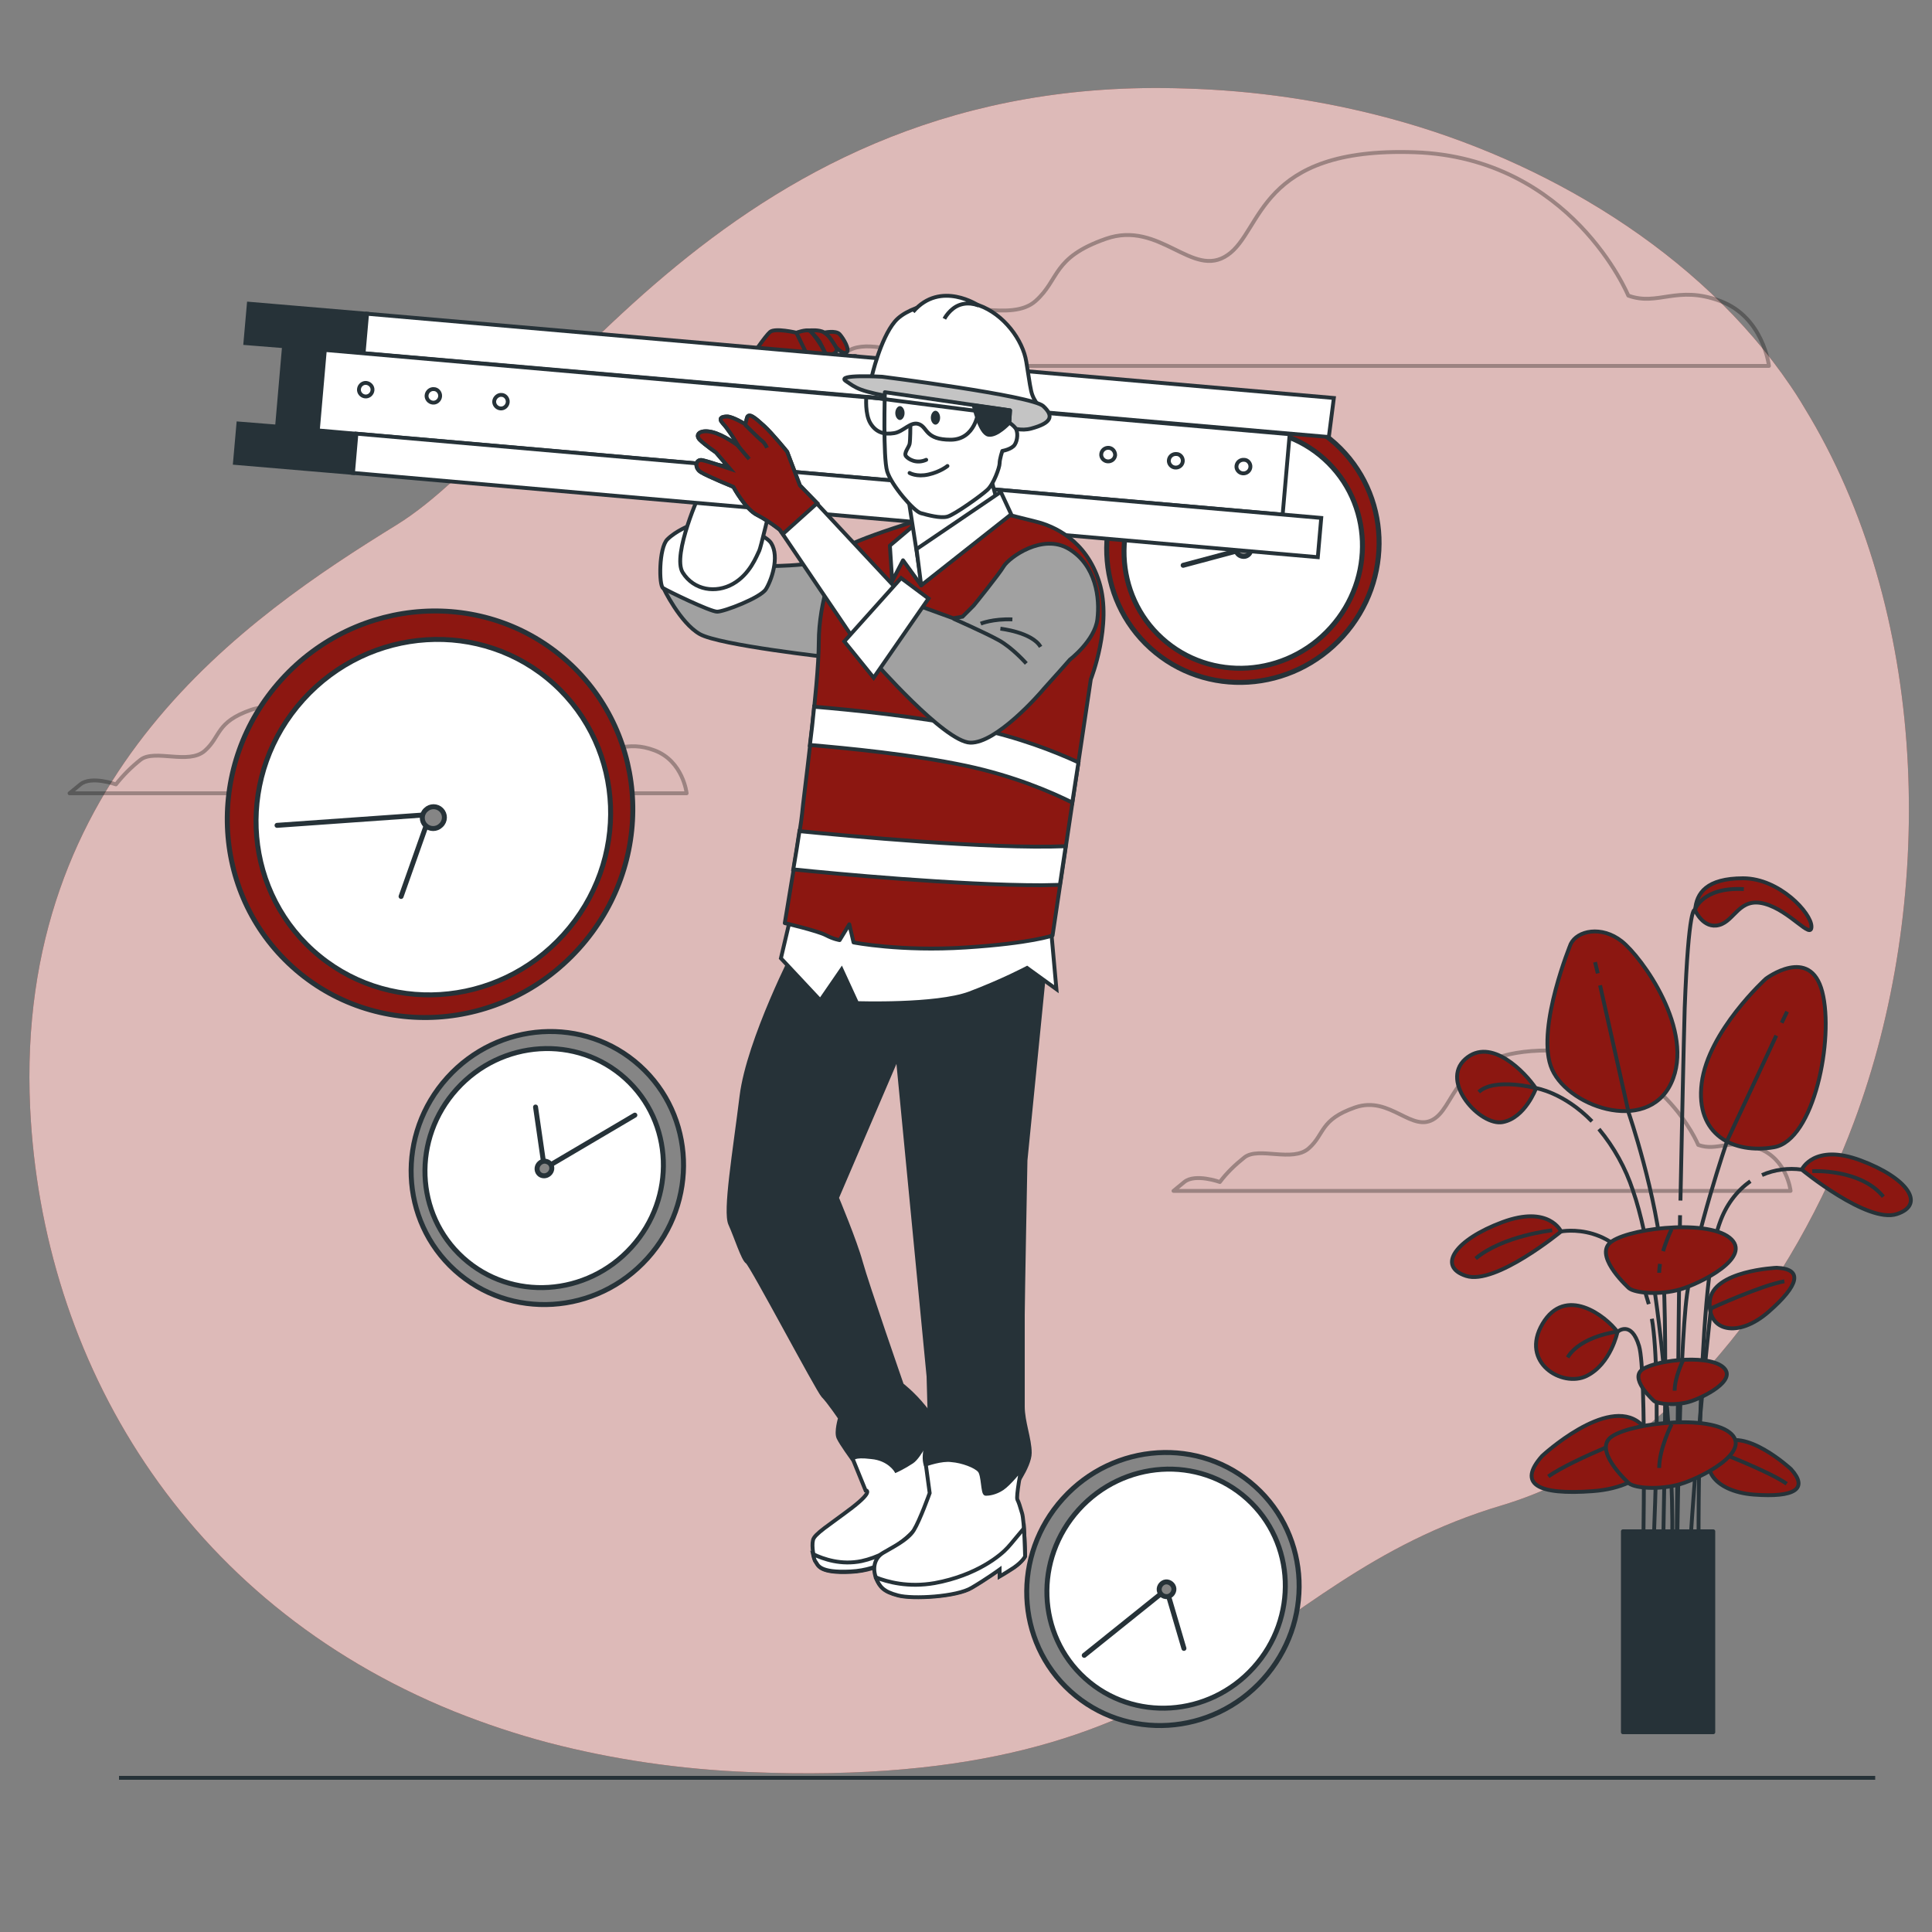
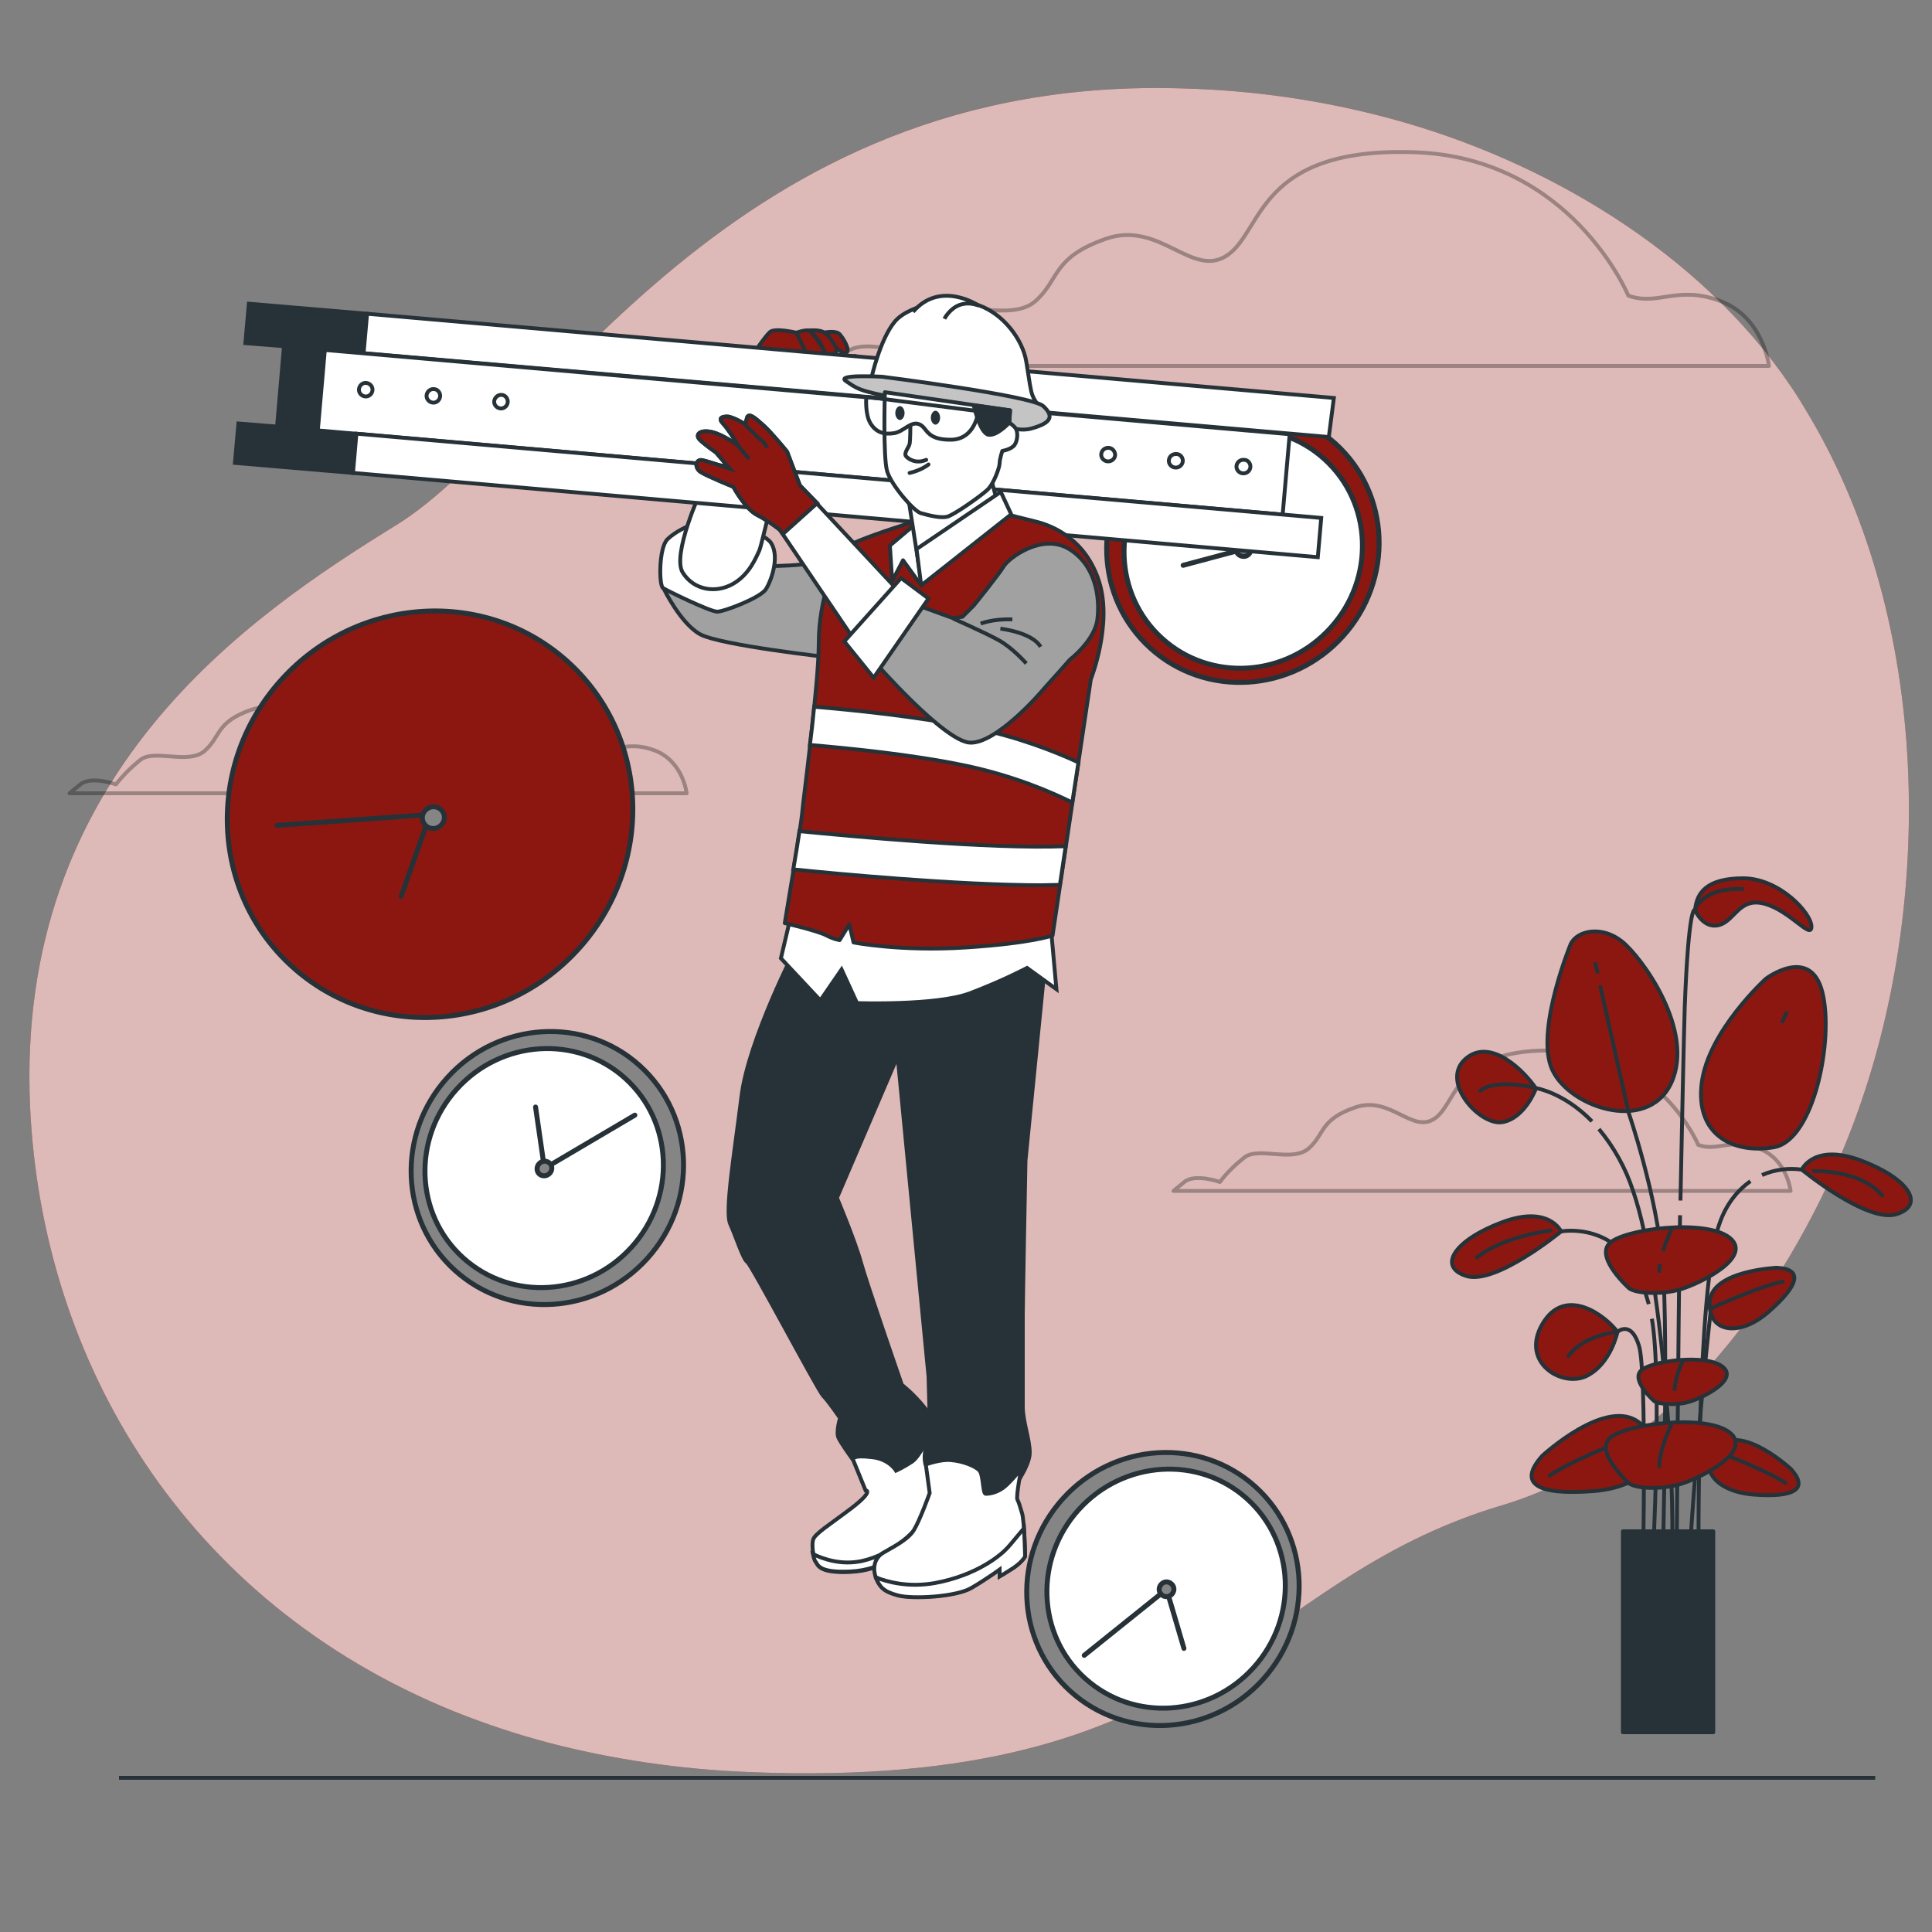
<svg xmlns="http://www.w3.org/2000/svg" version="1.1" id="Lag_1" x="0px" y="0px" viewBox="0 0 500 500" style="enable-background:new 0 0 500 500;" xml:space="preserve">
  <rect x="0" y="0" width="500" height="500" fill="#808080" stroke="none" />
  <style type="text/css">
	.st0{fill:#8C1711;}
	.st1{opacity:0.7;fill:#FFFFFF;enable-background:new    ;}
	.st2{opacity:0.3;}
	.st3{fill:none;stroke:#000000;stroke-linecap:round;stroke-linejoin:round;}
	.st4{fill:none;stroke:#263238;stroke-miterlimit:10;}
	.st5{fill:#8C1711;stroke:#263238;stroke-width:1.286;stroke-miterlimit:10;}
	.st6{fill:#FFFFFF;stroke:#263238;stroke-width:1.286;stroke-linecap:round;stroke-linejoin:round;}
	.st7{fill:none;stroke:#263238;stroke-width:1.286;stroke-linecap:round;stroke-linejoin:round;}
	.st8{fill:#858585;stroke:#263238;stroke-width:1.286;stroke-linecap:round;stroke-linejoin:round;}
	.st9{fill:#8C1711;stroke:#263238;stroke-linecap:round;stroke-linejoin:round;}
	.st10{fill:#263238;stroke:#263238;stroke-linecap:round;stroke-linejoin:round;}
	.st11{fill:#A1A1A1;stroke:#263238;stroke-miterlimit:10;}
	.st12{fill:#FFFFFF;stroke:#263238;stroke-miterlimit:10;}
	.st13{fill:#8C1711;stroke:#263238;stroke-miterlimit:10;}
	.st14{fill:#263238;stroke:#263238;stroke-miterlimit:10;}
	.st15{fill:#FFFFFF;stroke:#263238;stroke-linecap:round;stroke-linejoin:round;}
	.st16{fill:#C4C4C4;stroke:#263238;stroke-miterlimit:10;}
	.st17{fill:none;stroke:#263238;stroke-linecap:round;stroke-linejoin:round;}
	.st18{fill:#263238;}
</style>
  <g id="freepik--background-simple--inject-8">
    <path class="st0" d="M479.8,290.4c-15.4,41.3-46.9,86-91.2,99.2c-67,20-75,74-194.9,69c-17.5-0.7-34.9-3.2-51.8-7.6   c-8.3-2.2-16.4-4.9-24.4-8.1C47.4,414.5,10.9,352,7.8,286.7c-4-86,56-126.9,94.9-150.9s86-116.9,203.9-112.9   c18,0.5,35.9,3.1,53.3,7.8c39.7,10.7,80,34.5,103.5,69.2c1.8,2.6,3.4,5.3,5,8C499.8,161.1,500.8,234.2,479.8,290.4z" />
    <path class="st1" d="M479.8,290.4c-15.4,41.3-46.9,86-91.2,99.2c-67,20-75,74-194.9,69c-17.5-0.7-34.9-3.2-51.8-7.6   c-8.3-2.2-16.4-4.9-24.4-8.1C47.4,414.5,10.9,352,7.8,286.7c-4-86,56-126.9,94.9-150.9s86-116.9,203.9-112.9   c18,0.5,35.9,3.1,53.3,7.8c39.7,10.7,80,34.5,103.5,69.2c1.8,2.6,3.4,5.3,5,8C499.8,161.1,500.8,234.2,479.8,290.4z" />
  </g>
  <g id="freepik--Clouds--inject-8">
    <g class="st2">
      <path class="st3" d="M421.4,76.5c0,0-14.7-35.7-55.3-37.1S326.9,59.7,317.7,66c-9.1,6.3-17.5-9.1-31.5-4.2S274.3,72.3,268,77.9    s-19.6-0.7-25.2,3.5c-3.7,2.8-7,6.1-9.8,9.8c0,0-9.8-3.5-14,0l-4.2,3.5h243c0,0-1.4-12.6-12.6-16.8S429.1,79.3,421.4,76.5z" />
      <path class="st3" d="M153.8,193.3c0,0-9.7-23.5-36.3-24.3s-25.8,13.3-31.8,17.5s-11.5-6-20.7-2.8s-7.8,6.9-12,10.6    s-12.9-0.5-16.6,2.3c-2.4,1.9-4.5,4-6.4,6.4c0,0-6.4-2.3-9.2,0l-2.8,2.3h159.7c0,0-0.9-8.3-8.3-11.1S158.8,195.2,153.8,193.3z" />
      <path class="st3" d="M439.5,296.3c0,0-9.7-23.5-36.4-24.4s-25.8,13.3-31.7,17.5s-11.5-6-20.7-2.8s-7.8,6.9-12,10.6    s-12.9-0.5-16.6,2.3c-2.4,1.9-4.6,4-6.4,6.4c0,0-6.4-2.3-9.2,0l-2.8,2.3h159.7c0,0-0.9-8.3-8.3-11S444.5,298.1,439.5,296.3z" />
    </g>
  </g>
  <g id="freepik--Floor--inject-8">
    <line class="st4" x1="30.8" y1="460.1" x2="485.3" y2="460.1" />
  </g>
  <g id="freepik--Clocks--inject-8">
    <ellipse transform="matrix(0.67 -0.742 0.742 0.67 -119.69 152.076)" class="st5" cx="111.3" cy="210.8" rx="53.2" ry="51.9" />
-     <ellipse transform="matrix(0.67 -0.742 0.742 0.67 -120.033 152.958)" class="st6" cx="112.2" cy="211.6" rx="46.5" ry="45.4" />
    <polyline class="st7" points="103.8,232 111.3,210.8 71.7,213.6  " />
    <path class="st8" d="M110.1,213.6c-1.1-1.1-1.1-2.9,0.1-4c1.1-1.1,2.9-1.1,4,0c1.1,1.1,1.1,2.9-0.1,4c0,0,0,0,0,0   C113,214.7,111.2,214.7,110.1,213.6z" />
    <ellipse transform="matrix(0.67 -0.742 0.742 0.67 -177.669 204.822)" class="st8" cx="141.7" cy="302.4" rx="35.7" ry="34.9" />
    <ellipse transform="matrix(0.67 -0.742 0.742 0.67 -177.952 204.241)" class="st6" cx="140.9" cy="302.4" rx="31.3" ry="30.5" />
    <polyline class="st7" points="138.6,286.5 140.9,302.4 164.3,288.6  " />
    <path class="st8" d="M140.8,304.3c1,0,1.9-0.8,2-1.8c0.1-1.1-0.7-1.9-1.8-2c-1,0-1.9,0.8-2,1.8   C138.9,303.4,139.7,304.3,140.8,304.3C140.8,304.3,140.8,304.3,140.8,304.3z" />
    <path class="st7" d="M483.9,88.4" />
    <ellipse transform="matrix(0.67 -0.742 0.742 0.67 1.207 285.38)" class="st5" cx="321.8" cy="141.3" rx="35.7" ry="34.9" />
    <ellipse transform="matrix(0.67 -0.742 0.742 0.67 0.637 285.659)" class="st6" cx="321.9" cy="142.1" rx="31.3" ry="30.5" />
    <polyline class="st7" points="306.2,146.3 321.9,142.1 306.6,120.3  " />
    <path class="st8" d="M323.7,142c0-1.1-0.9-1.8-2-1.8c-1,0.1-1.9,1-1.8,2c0,1,0.9,1.8,2,1.8C322.9,144,323.8,143.1,323.7,142   C323.7,142,323.7,142,323.7,142z" />
    <path class="st5" d="M467.4-68.9" />
    <ellipse transform="matrix(0.67 -0.742 0.742 0.67 -206.03 359.016)" class="st8" cx="301.1" cy="411.4" rx="35.7" ry="34.9" />
    <ellipse transform="matrix(0.67 -0.742 0.742 0.67 -205.671 359.58)" class="st6" cx="301.9" cy="411.3" rx="31.3" ry="30.5" />
    <polyline class="st7" points="306.4,426.6 301.9,411.3 280.6,428.4  " />
    <path class="st8" d="M301.7,409.4c-1,0.1-1.8,1.1-1.7,2.1s1,1.8,2.1,1.7c1-0.1,1.8-1.1,1.7-2.1   C303.7,410.1,302.7,409.3,301.7,409.4z" />
  </g>
  <g id="freepik--Plant--inject-8">
    <path class="st9" d="M397.5,281.7c0,0-2.8,7.6-8.6,8.7s-16.3-10.4-9.7-16.3S394.7,277.5,397.5,281.7z" />
    <path class="st9" d="M406.5,244.3c0,0-8.7,21.1-5.2,31.5s24.9,18,31.2,4.5s-7.6-32.6-12.8-36.7S408.2,240.8,406.5,244.3z" />
    <path class="st9" d="M457,253.3c0,0-14.9,13.5-16.6,27s8.3,18.4,18.7,16.6s15.6-28.1,12.5-40.2C468.5,244.6,457,253.3,457,253.3z" />
    <path class="st9" d="M459.8,328.1c0,0-16.6,0.7-17.3,8.6s7.3,9.7,15.2,2.8S466.7,328.4,459.8,328.1z" />
    <path class="st4" d="M442.8,338.6c0,0,13.1-6,19-7" />
    <path class="st9" d="M463.5,380.2c0,0-12.2-11.3-18.4-6.2s-1.8,12,8.8,12.8S468.1,385.3,463.5,380.2z" />
    <path class="st4" d="M444,375.5c0,0,13.5,5.1,18.4,8.5" />
    <path class="st9" d="M399.1,376.8c0,0,16.8-15.6,25.3-8.5s2.4,16.5-12.1,17.6S392.7,384,399.1,376.8z" />
    <path class="st4" d="M426,370.4c0,0-18.6,7-25.3,11.7" />
    <path class="st9" d="M418.6,344.7c0,0-1.7,8.3-8,11.4s-17.3-3.5-11.4-13.5S415.5,340.5,418.6,344.7z" />
    <path class="st9" d="M404,318.7c0,0-3.1-6.9-15.2-2.4s-17,11.4-9.4,13.9S404,318.7,404,318.7z" />
    <path class="st4" d="M401.7,318.4c0,0-12.8,1.4-19.8,7.3" />
    <path class="st9" d="M438.7,235.6c0,0,2.1,4.9,6.2,3.8s5.2-7.3,11.8-5.5s12.1,9.4,12.1,5.9s-8.3-12.5-17.7-12.5   S439,231.1,438.7,235.6z" />
    <path class="st4" d="M404,318.7c0,0,14.9-2.9,21.1,13.7c0.6,1.7,1.1,3.4,1.6,5.1" />
    <path class="st9" d="M466.3,302.7c0,0,3.1-6.9,15.2-2.4s17,11.4,9.4,13.9S466.3,302.7,466.3,302.7z" />
    <path class="st4" d="M469,303.1c0,0,12.5-0.7,18.4,6.6" />
    <path class="st4" d="M466.3,302.7c-3.5-0.5-7.1,0-10.3,1.4" />
    <path class="st4" d="M412,290.2c-7.3-7.5-14.5-8.6-14.5-8.6s-10.7-2.8-14.8,1" />
    <line class="st4" x1="413.5" y1="251.9" x2="412.8" y2="249" />
    <path class="st4" d="M430.3,405c0,0,1.5-59.6,0-77.7s-8.8-39.3-8.8-39.3l-7.4-33" />
    <line class="st4" x1="461.1" y1="264.7" x2="462.5" y2="261.8" />
-     <path class="st4" d="M434,404.9c0,0,0.5-54.4,2.6-69.9s10.4-39.8,10.4-39.8l12.7-27.2" />
    <path class="st4" d="M442.8,338.6c0,0-3.6,31.2-5.7,66.4" />
    <path class="st4" d="M425.2,404.9c0,0,1-49.7-1-56.5s-5.5-3.8-5.5-3.8s-9.6,1.1-13,6.7" />
    <path class="st4" d="M427.5,341.3c2.7,15.2,0.2,63.6,0.2,63.6" />
    <path class="st4" d="M453,305.7c-3.7,2.6-6.4,6.4-7.9,10.7c-6.2,16.6-5.5,88.6-5.5,88.6" />
    <path class="st4" d="M413.8,292.2c3.9,4.7,6.9,10.1,8.8,15.9c8.3,23.8,11.4,85.4,9.8,96.8" />
    <path class="st4" d="M434.8,314.5c-0.5,30-0.9,90.4-0.9,90.4" />
    <path class="st4" d="M434.9,310.7c0.4-19.9,0.8-39.3,1.1-49.8c1-26.9,2.6-25.4,2.6-25.4s1.9-6,12.7-5.4" />
    <path class="st9" d="M421.6,333.4c0,0-8.6-7.7-5.2-11.5s24.9-6.6,31.2-1.6s-7.6,11.9-12.8,13.4S423.3,334.7,421.6,333.4z" />
    <path class="st4" d="M429.6,327.1c-0.1,0.8-0.2,1.5-0.2,2.3" />
    <path class="st4" d="M432.6,318.1c-0.9,1.9-1.6,3.8-2.2,5.7" />
    <path class="st9" d="M421.6,383.9c0,0-8.6-7.7-5.2-11.5s24.9-6.6,31.2-1.7s-7.6,11.9-12.8,13.4S423.3,385.2,421.6,383.9z" />
    <path class="st4" d="M432.6,368.6c0,0-3.2,6.3-3.2,11.3" />
    <path class="st9" d="M428.1,362.6c0,0-5.9-5.2-3.5-7.8s16.9-4.5,21.2-1.1s-5.2,8.1-8.7,9.1S429.3,363.4,428.1,362.6z" />
    <path class="st4" d="M435.5,352.2c0,0-2.1,4.3-2.1,7.7" />
    <rect x="420" y="396.3" class="st10" width="23.4" height="52" />
  </g>
  <g id="freepik--Character_1--inject-2">
    <g>
      <g>
        <g>
          <path class="st11" d="M171.7,152.2c0,0,4.3,9,9.4,11.9s34.2,6.1,34.2,6.1l5.4-26.6c0,0-9.4,2.2-13.3,2.5c-4,0.4-8.3,0.4-8.3,0.4      L171.7,152.2L171.7,152.2z" />
          <path class="st12" d="M178.5,136c0,0-3.6,1.4-5.8,3.6c-2.2,2.2-2.2,11.9-1.1,12.6s12.2,6.1,14,6.1s11.2-3.6,12.6-5.8      c1.4-2.2,3.6-8.3,1.4-11.9S181.1,133.1,178.5,136L178.5,136z" />
          <path class="st12" d="M181.4,127c0,0-7.6,16.6-4.7,21.2s8.6,5.4,13,2.9s6.1-7.2,6.8-8.6s8.7-36.4,8.7-36.4s3.2-1.8,5-2.9      c1.8-1.1,3.6-3.4,3.6-3.4s5-2.2,9.7-4.5c2.5-1.3-1.3-3.1-2.3-3.1s-4.9,1.6-4.9,1.6v-4c0,0-9,0-12.6,0.4s-6.8-0.4-9.4,2.2      c-2.5,2.5-3.6,13.7-3.6,13.7L181.4,127L181.4,127z" />
          <path class="st9" d="M221.2,92.2c-1.1,0-4.9,1.6-4.9,1.6v-4c0,0-9,0-12.6,0.4s-6.8-0.4-9.4,2.2c-2.5,2.5-3.6,13.7-3.6,13.7      l-0.1,0.5c2.8,1.4,7.7,3.3,13.9,3.9c0.4-2.7,0.6-4.4,0.6-4.4s3.2-1.8,5-2.9c1.8-1.1,3.6-3.4,3.6-3.4s5-2.2,9.7-4.5      C226.1,94,222.3,92.2,221.2,92.2L221.2,92.2z" />
        </g>
        <path class="st13" d="M194.4,92.4c0,0,3.6-5.4,4.9-6.5c1.3-1.1,6.8,0.2,6.8,0.2s4.5,5.6,3.2,6.5s-5-1.3-5-1.3l-4.3,0.9" />
        <path class="st13" d="M206.1,86.1c0,0,2.5-0.9,3.4-0.5s4.1,5.2,4.3,6.5c0.2,1.3-2.2,1.1-2.2,1.1l-2.3-0.5L206.1,86.1z" />
        <path class="st13" d="M209.6,85.5c0,0,2.5-0.2,3.6,0.5s2.3,1.8,3.2,3.8s-2.5,2.2-2.5,2.2s-1.3-2.7-1.8-3.6     C211.5,87.5,209.6,85.5,209.6,85.5z" />
        <path class="st13" d="M213.2,86.1c0,0,3.1-0.7,4.1,0.4s2.7,4,1.8,4.7s-2.7-1.3-2.7-1.3S214.1,85.9,213.2,86.1L213.2,86.1z" />
      </g>
      <g>
        <g>
          <polygon class="st14" points="94.1,91.4 95,81.2 64.4,78.6 63.5,88.8 73.5,89.6 71.7,110.4 61.7,109.6 60.8,119.8 91.4,122.4       92.3,112.2 82.3,111.4 84.1,90.6     " />
          <polygon class="st12" points="95,81.2 345.2,103 343.9,113.1 94.1,91.4     " />
          <rect x="197.6" y="-13.6" transform="matrix(8.698183e-02 -0.996 0.996 8.698183e-02 78.61 309.381)" class="st12" width="20.9" height="250.7" />
          <rect x="211.6" y="2.8" transform="matrix(8.698183e-02 -0.996 0.996 8.698183e-02 70.158 332.902)" class="st12" width="10.2" height="250.7" />
        </g>
        <g>
          <path class="st4" d="M96.4,101c-0.1,1-1,1.7-1.9,1.6c-1-0.1-1.7-1-1.6-1.9c0.1-1,1-1.7,1.9-1.6C95.7,99.2,96.5,100,96.4,101z" />
          <path class="st4" d="M113.9,102.6c-0.1,1-1,1.7-1.9,1.6c-1-0.1-1.7-1-1.6-1.9c0.1-1,1-1.7,1.9-1.6      C113.2,100.7,114,101.6,113.9,102.6z" />
          <path class="st4" d="M131.4,104.1c-0.1,1-1,1.7-1.9,1.6c-1-0.1-1.7-1-1.6-1.9s1-1.7,1.9-1.6      C130.7,102.2,131.5,103.1,131.4,104.1z" />
        </g>
        <g>
          <path class="st4" d="M288.6,117.8c-0.1,1-1,1.7-2,1.6c-1-0.1-1.7-1-1.6-1.9c0.1-1,1-1.7,2-1.6      C287.9,116,288.6,116.8,288.6,117.8z" />
          <path class="st4" d="M306.1,119.4c-0.1,1-1,1.7-2,1.6s-1.7-1-1.6-1.9c0.1-1,1-1.7,2-1.6C305.4,117.5,306.2,118.4,306.1,119.4z" />
          <path class="st4" d="M323.6,120.9c-0.1,1-1,1.7-2,1.6c-1-0.1-1.7-1-1.6-1.9c0.1-1,1-1.7,2-1.6      C322.9,119,323.7,119.9,323.6,120.9z" />
        </g>
      </g>
      <g>
        <path class="st14" d="M206.1,245.1c0,0-12.4,24-14.2,38.6c-1.8,14.6-4.4,29.9-2.9,33.1c1.5,3.3,3.3,9.1,4.4,9.8     c1.1,0.7,18.2,33.1,19.6,34.6c1.5,1.5,4.4,5.8,4.4,5.8s-1.1,3.6-0.4,5.1s3.6,5.5,3.6,5.5l5.1,5.5c0,0,7.6,1.1,10.6-2.2     c2.9-3.3,4.4-8.7,4.4-10.2s1.5-2.9-1.5-6.5c-2.9-3.6-5.8-5.8-5.8-5.8s-9.1-26.2-10.6-31.7c-1.5-5.5-6.2-16.7-6.2-16.7l15.3-35.7     l11.6-21.1L206.1,245.1L206.1,245.1z" />
        <g>
          <path class="st12" d="M220.7,377.6l3.3,8.1c0,0,2.3,0-3.5,4.5c-5.9,4.5-9.8,6.8-10.1,8.4c-0.4,1.6,0.2,4.9,0.8,5.7      s0.8,2.9,9,2.5c8.2-0.4,12.9-4.7,16-7.4c3.1-2.7,5.9-6.2,5.9-6.2l0.6,2c0,0,1.8-2,3.1-3.7c1.4-1.8,2.9-4.9,2.9-6      s-4.7-6.6-5.9-9.6c-1.2-2.9-2-5-2-5s-2.7,6-4.8,7.4s-4.1,2.3-4.1,2.3s-1.8-3.1-6.4-3.5C220.7,376.5,220.7,377.6,220.7,377.6      L220.7,377.6z" />
          <path class="st12" d="M247.2,382.8c-2.2,2-5.7,6-7.4,9.1c-2.3,4.1-8.6,10.3-16.8,12.1c-5.3,1.1-9.9-0.5-12.6-1.8      c0.2,0.9,0.4,1.7,0.7,2c0.6,0.8,0.8,2.9,9,2.5c8.2-0.4,12.9-4.7,16-7.4c3.1-2.7,5.9-6.2,5.9-6.2l0.6,2c0,0,1.8-2,3.1-3.7      c1.4-1.8,2.9-4.9,2.9-6C248.5,384.9,248,383.9,247.2,382.8L247.2,382.8z" />
        </g>
        <path class="st14" d="M230.5,254.6l9.8,101.6l0.4,14.6c0,0-2.2,5.5-1.1,8.4s4,8.4,4,8.4s6.9,7.3,10.2,5.5c3.3-1.8,8-7.3,8-7.3     s4.7-6.2,4.7-9.8s-1.8-8-1.8-12v-23.7c0-3.6,0.7-40,0.7-40l5.1-51.3c0,0-9.8-2.9-14.6-2.5S230.5,254.5,230.5,254.6L230.5,254.6z" />
        <g>
          <path class="st12" d="M239.6,379l1,7.4c0,0-2.5,7-4.1,9.6s-5.7,4.5-8,5.9c-2.3,1.4-2.7,4.1-1.8,6.4c1,2.3,1.9,3.5,5.7,4.5      c3.7,1,15.2,0.4,19.1-2c3.9-2.3,7.2-4.7,7.2-4.7v1.8c0,0,1.4-0.8,3.7-2.3c2.3-1.6,2.9-2.9,2.9-2.9s-0.2-9.2-0.8-11.1      c-0.6-2-0.8-2.7-1.2-3.5c-0.4-0.8,1-8,1-8s-3.1,3.9-4.9,5.1s-3.5,1.4-4.3,1.4s-0.6-4.9-1.6-6c-1-1.2-4.5-2.5-7.2-2.7      C243.7,377.5,239.6,379,239.6,379L239.6,379z" />
          <path class="st12" d="M260.8,400.5c-1.8,2-8,7.2-18.9,9.2c-6.9,1.2-12.3-0.3-15.3-1.5c0,0.1,0,0.1,0.1,0.2      c1,2.3,1.9,3.5,5.7,4.5c3.7,1,15.2,0.4,19.1-2c3.9-2.3,7.2-4.7,7.2-4.7v1.8c0,0,1.4-0.8,3.7-2.3c2.3-1.6,2.9-2.9,2.9-2.9      s-0.1-4-0.3-7.3C263.8,396.9,261.9,399.3,260.8,400.5L260.8,400.5z" />
        </g>
        <path class="st12" d="M205.7,232.7l-3.6,15.3l10.2,10.9l5.5-8l4,8.7c0,0,20.4,0.7,29.1-2.5c8.7-3.3,14.9-6.6,14.9-6.6l7.6,5.5     l-1.5-16.7L205.7,232.7L205.7,232.7z" />
        <path class="st9" d="M243.5,132.9c0,0-24.2,7-25.8,9.6c-1.6,2.5-5.8,12.8-5.8,23.8s-4.1,41.2-4.3,44.1     c-0.2,2.9-4.5,28.5-4.5,28.5s8.5,2,10.6,3.1s3.6,1.3,3.6,1.3l2.5-4.1l1.1,4.7c0,0,12.1,2.4,29.1,1.3s22.4-3.1,22.4-3.1l9.9-66.3     c0,0,5.6-14.1,2.2-25.1c-3.4-11-11.9-14.6-16.4-15.7c-4.5-1.1-8.7-2.2-8.7-2.2L243.5,132.9L243.5,132.9z" />
        <g>
          <polygon class="st15" points="237.4,135.2 230.3,141.2 230.9,150.4 233.7,145 238.4,151.5     " />
          <path class="st15" d="M235,128.4l3.2,20.6l19.9-19.1l-1.8-6.7c0,0-7.9,6.1-11.2,7.6S235,128.4,235,128.4L235,128.4z" />
          <g>
            <g>
              <path class="st12" d="M225.6,97.5c0,0,2.2-9.8,6-14.3c3.8-4.5,15.2-6.5,21.7-4.2s11.4,9,12.3,14.6c0.9,5.6,1.1,7.4,1.6,8.7        c0.5,1.3,1.3,2.3,1.3,2.3l-43.3-5.6L225.6,97.5L225.6,97.5z" />
              <path class="st16" d="M228.3,97.5c0,0-12.1-0.7-9.4,1.1c2.7,1.8,3.2,2.7,14.1,4.5s23.6,4.9,23.6,4.9s5.2,4.3,10.3,2.9        s6-3.1,3.1-5.8C267.1,102.4,228.3,97.5,228.3,97.5L228.3,97.5z" />
              <path class="st12" d="M244.4,82.5c0,0,1.4-2.7,4-3.6s4.9,0.2,4.9,0.2s-9.9-6.7-17,1.6" />
            </g>
            <path class="st15" d="M229,101.5c0,0-0.5,16.9,0.6,20.5s6.9,10.3,8.7,10.8c1.8,0.5,5.1,1.4,6.9,0.9c1.8-0.5,8.7-5.4,10.3-6.9       c1.6-1.4,3.2-5.8,3.2-6.9s0.7-3.2,0.7-3.2s2.4-0.4,3.2-1.6s0.9-3.4,0.2-4.3c-0.7-0.9-1.6-1.4-1.6-1.4l0.2-3.2L229,101.5       L229,101.5z" />
            <path class="st17" d="M235.6,110.2c0,0,0,3.8-0.2,4.7c-0.2,0.9-1.6,2.4-0.9,3.2s2.7,2,5.2,0.9" />
-             <path class="st17" d="M235.4,122.4c0,0,1.8,1.1,4.9,0.4c3.1-0.7,4.9-2.2,4.9-2.2" />
+             <path class="st17" d="M235.4,122.4c3.1-0.7,4.9-2.2,4.9-2.2" />
            <path class="st17" d="M224.2,102.7c0,0-0.4,4.5,1.1,6.9s3.6,2.9,6.1,2.5s4.3-3.2,6.5-2.3s1.6,4,8.1,4s7.2-7.4,7.2-7.4       L224.2,102.7L224.2,102.7z" />
            <path class="st10" d="M252,104.9c0,0,1.6,7.2,3.8,7.6c2.2,0.4,5.4-3.1,5.4-3.1l0.2-3.2L252,104.9L252,104.9z" />
            <path class="st18" d="M243.3,108.1c0,1-0.6,1.8-1.2,1.8s-1.2-0.8-1.2-1.8s0.6-1.8,1.2-1.8S243.3,107.1,243.3,108.1z" />
            <path class="st18" d="M234.1,106.9c0,1-0.6,1.8-1.2,1.8s-1.2-0.8-1.2-1.8s0.6-1.8,1.2-1.8S234.1,105.9,234.1,106.9z" />
          </g>
          <polygon class="st15" points="237.2,142.1 238.4,151.5 261.7,133.1 259,127.3     " />
        </g>
        <g>
          <path class="st12" d="M210.7,182.9c-0.3,3.3-0.7,6.7-1.1,9.9c9.3,0.8,26.3,2.4,40.5,5.4c12.2,2.6,21.8,6.7,27.4,9.5l1.6-10.4      c-6.3-2.9-15.5-6.5-26.9-8.9C237.4,185.4,220.3,183.7,210.7,182.9L210.7,182.9z" />
          <path class="st12" d="M274.3,229l1.5-10c-19.9,0.8-56.7-2.7-68.9-3.9c-0.4,2.8-1,6.3-1.6,9.9c10.7,1.1,42.5,4.1,64.3,4.1      C271.3,229.1,272.8,229,274.3,229L274.3,229z" />
        </g>
        <g>
          <path class="st11" d="M276.9,170.7c0,0,6.4-4.9,7.1-10.4c0.7-5.6-0.4-14-7.3-18.2c-6.9-4.2-15.5,2.2-16.9,4.4      c-1.3,2.2-7.8,10.2-7.8,10.2l-2.9,2.9l-2.4,0.4l-9.1-3.3l-11.6,14.2c0,0,18.4,21.1,25.1,21.3c6.7,0.2,17.8-12.4,19.1-14      C271.6,176.7,276.9,170.7,276.9,170.7L276.9,170.7z" />
          <path class="st4" d="M246.7,160.1c0,0,8.2,3.6,11.8,5.6c3.6,2,7.1,6,7.1,6" />
          <path class="st4" d="M258.9,162.7c0,0,8.2,0.9,10.4,4.7" />
          <path class="st4" d="M253.8,161.4c0,0,3.1-1.3,8.2-1.1" />
        </g>
        <g>
          <path class="st12" d="M232.3,152.7L207,125.6l-3.3-8.7c0,0-3.8-4.7-6-6.7s-4-3.6-4.4-2l-0.4,1.6c0,0-3.3-2-4.7-2      s-2.4,0.4-1.1,1.8s2.9,4,2.9,4l1.1,1.8c0,0-3.8-2.9-6.9-3.6c-3.1-0.7-4.4,0.7-3.1,2s4.2,3.3,4.2,3.3l3.6,4.2      c0,0-5.3-1.8-7.1-2.2s-2.2,2-0.4,3.1s8.4,3.8,8.4,3.8s3.1,5.8,6.2,7.3c3.1,1.6,5.8,3.8,5.8,3.8l20.9,30.9L232.3,152.7      L232.3,152.7z" />
          <g>
            <path class="st13" d="M207,125.6l-3.3-8.7c0,0-3.8-4.7-6-6.7s-4-3.6-4.4-2l-0.4,1.6c0,0-3.3-2-4.7-2s-2.4,0.4-1.1,1.8       s2.9,4,2.9,4l1.1,1.8c0,0-3.8-2.9-6.9-3.6c-3.1-0.7-4.4,0.7-3.1,2s4.2,3.3,4.2,3.3l3.6,4.2c0,0-5.3-1.8-7.1-2.2s-2.2,2-0.4,3.1       s8.4,3.8,8.4,3.8s3.1,5.8,6.2,7.3c3.1,1.6,5.8,3.8,5.8,3.8l0.8,1.1l8.9-8L207,125.6L207,125.6z" />
            <path class="st4" d="M192.8,109.9c0,0,3.6,3.6,4.4,4.2s1.3,1.8,1.3,1.8" />
            <line class="st4" x1="191" y1="115.4" x2="193.9" y2="118.8" />
          </g>
        </g>
        <polygon class="st12" points="233.2,149.6 218.5,166 226.1,175.4 240.3,154.9    " />
      </g>
    </g>
  </g>
</svg>